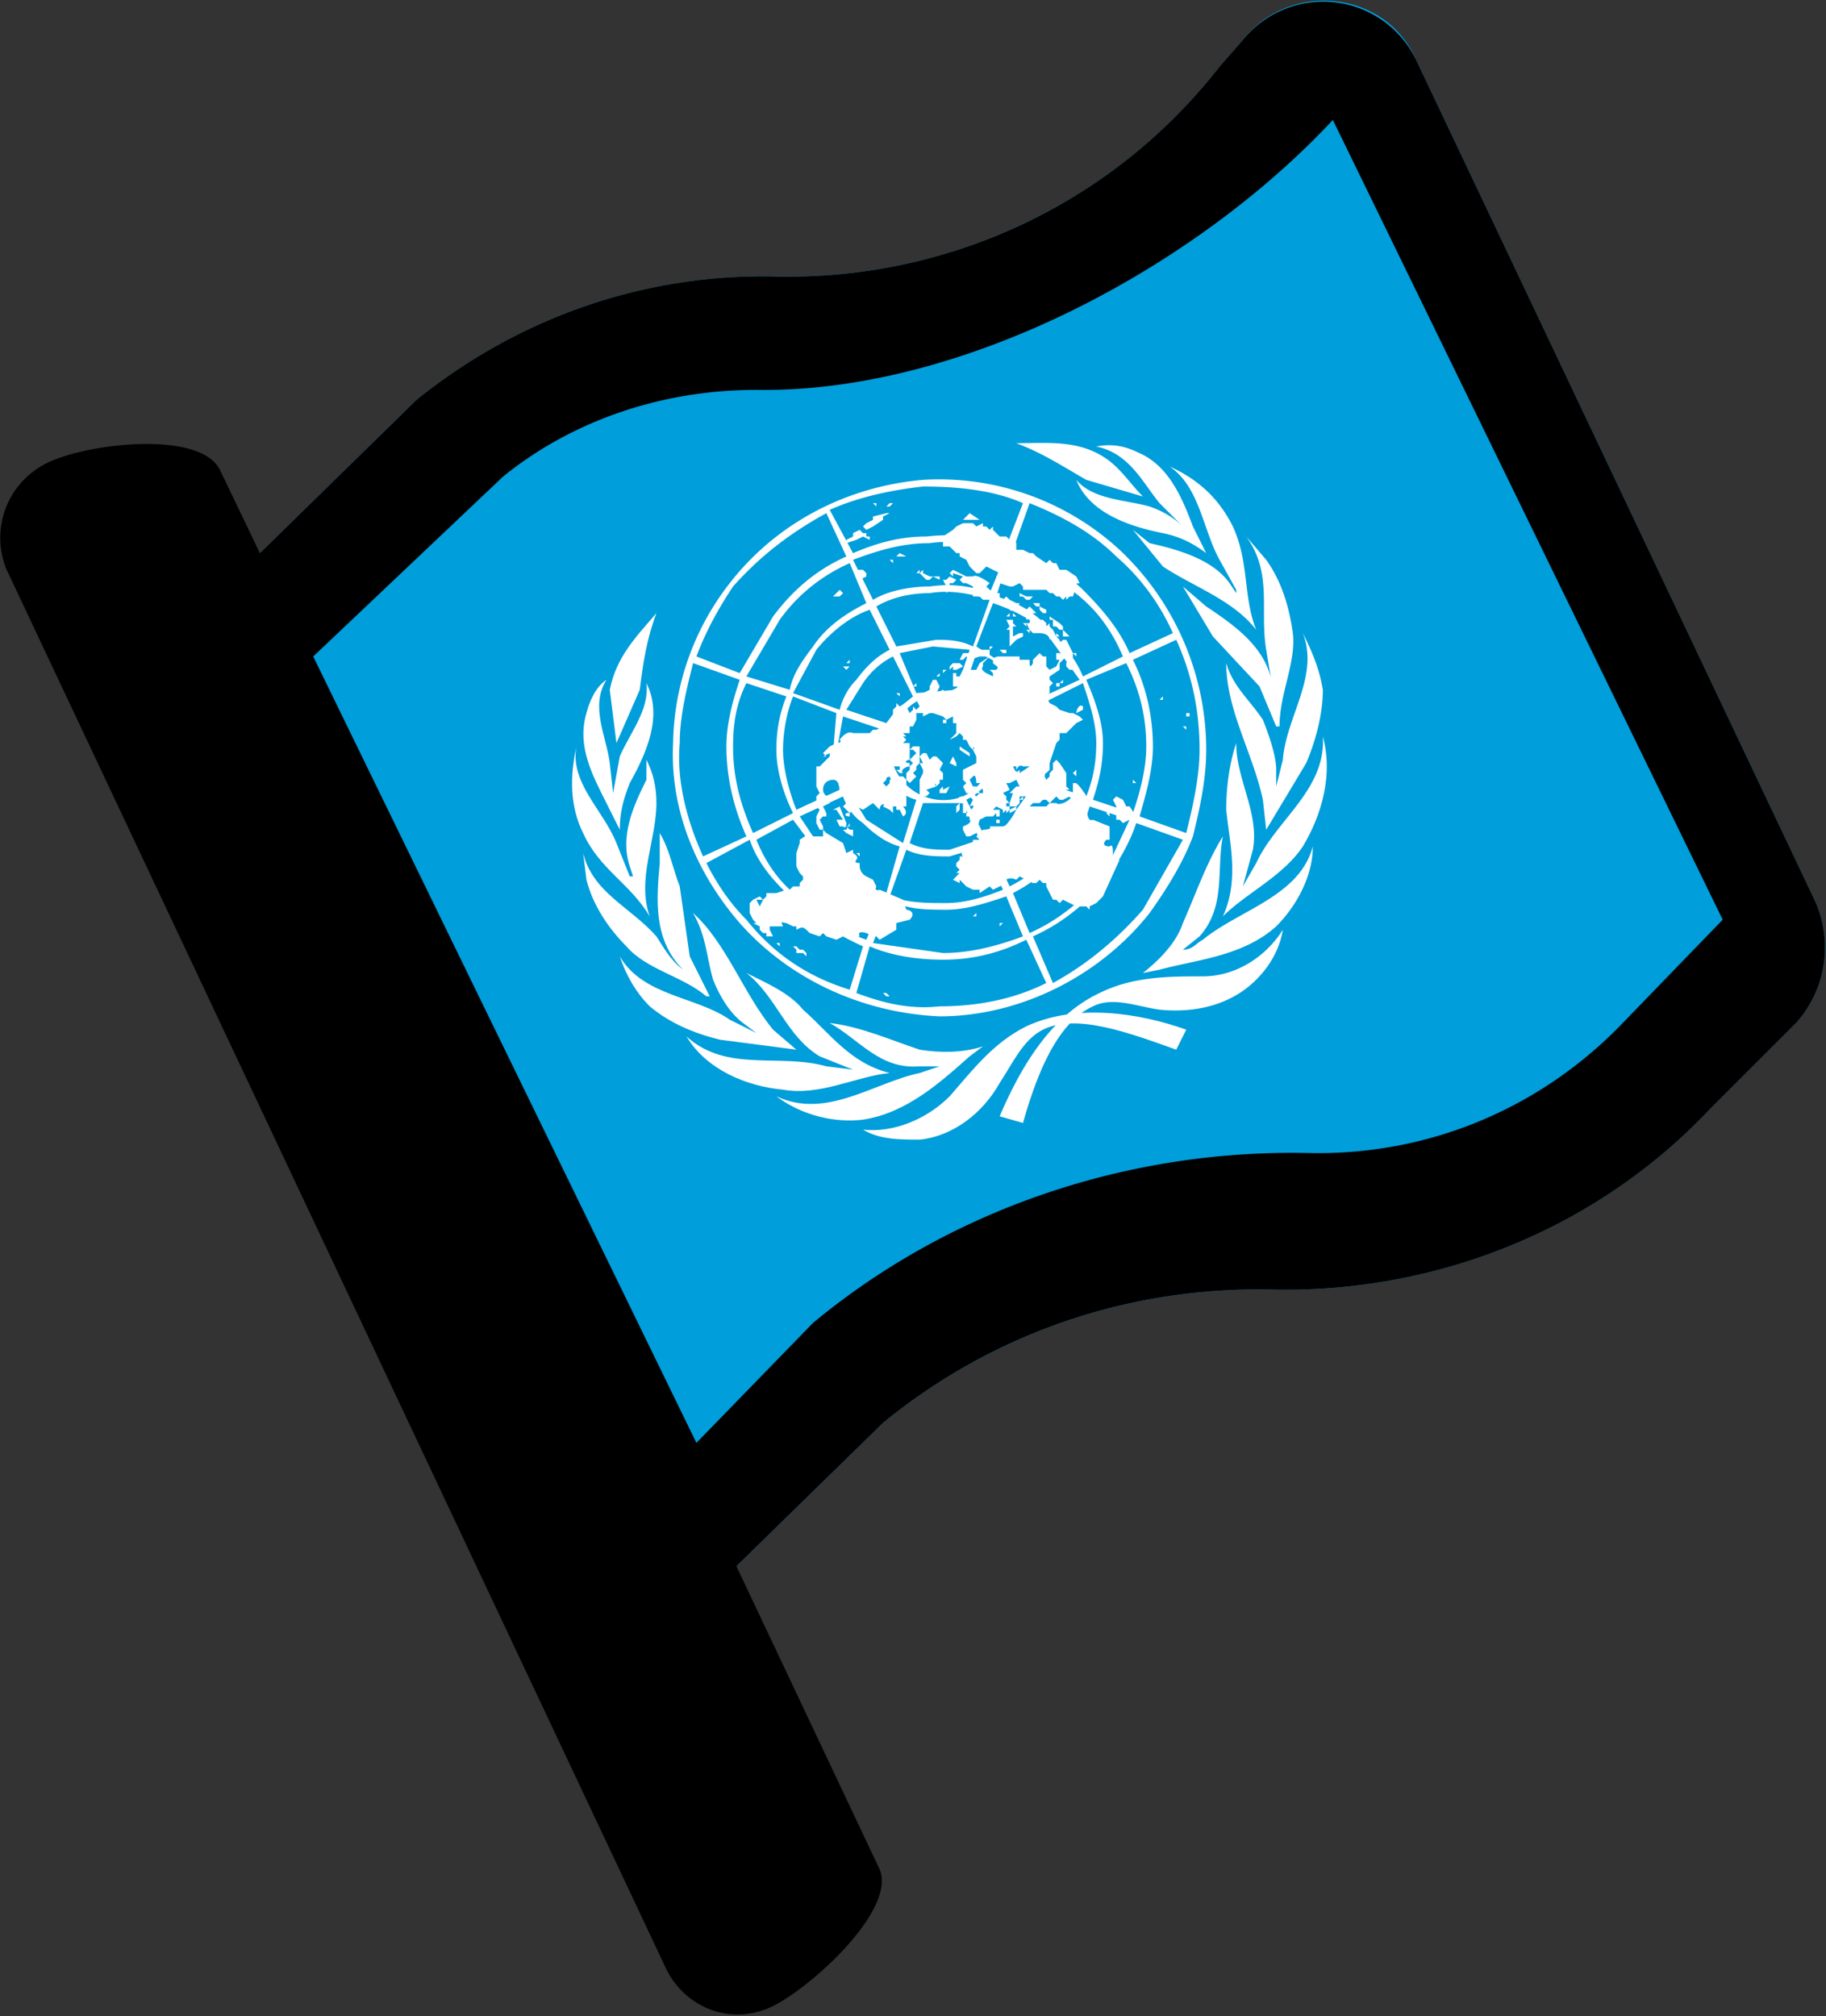
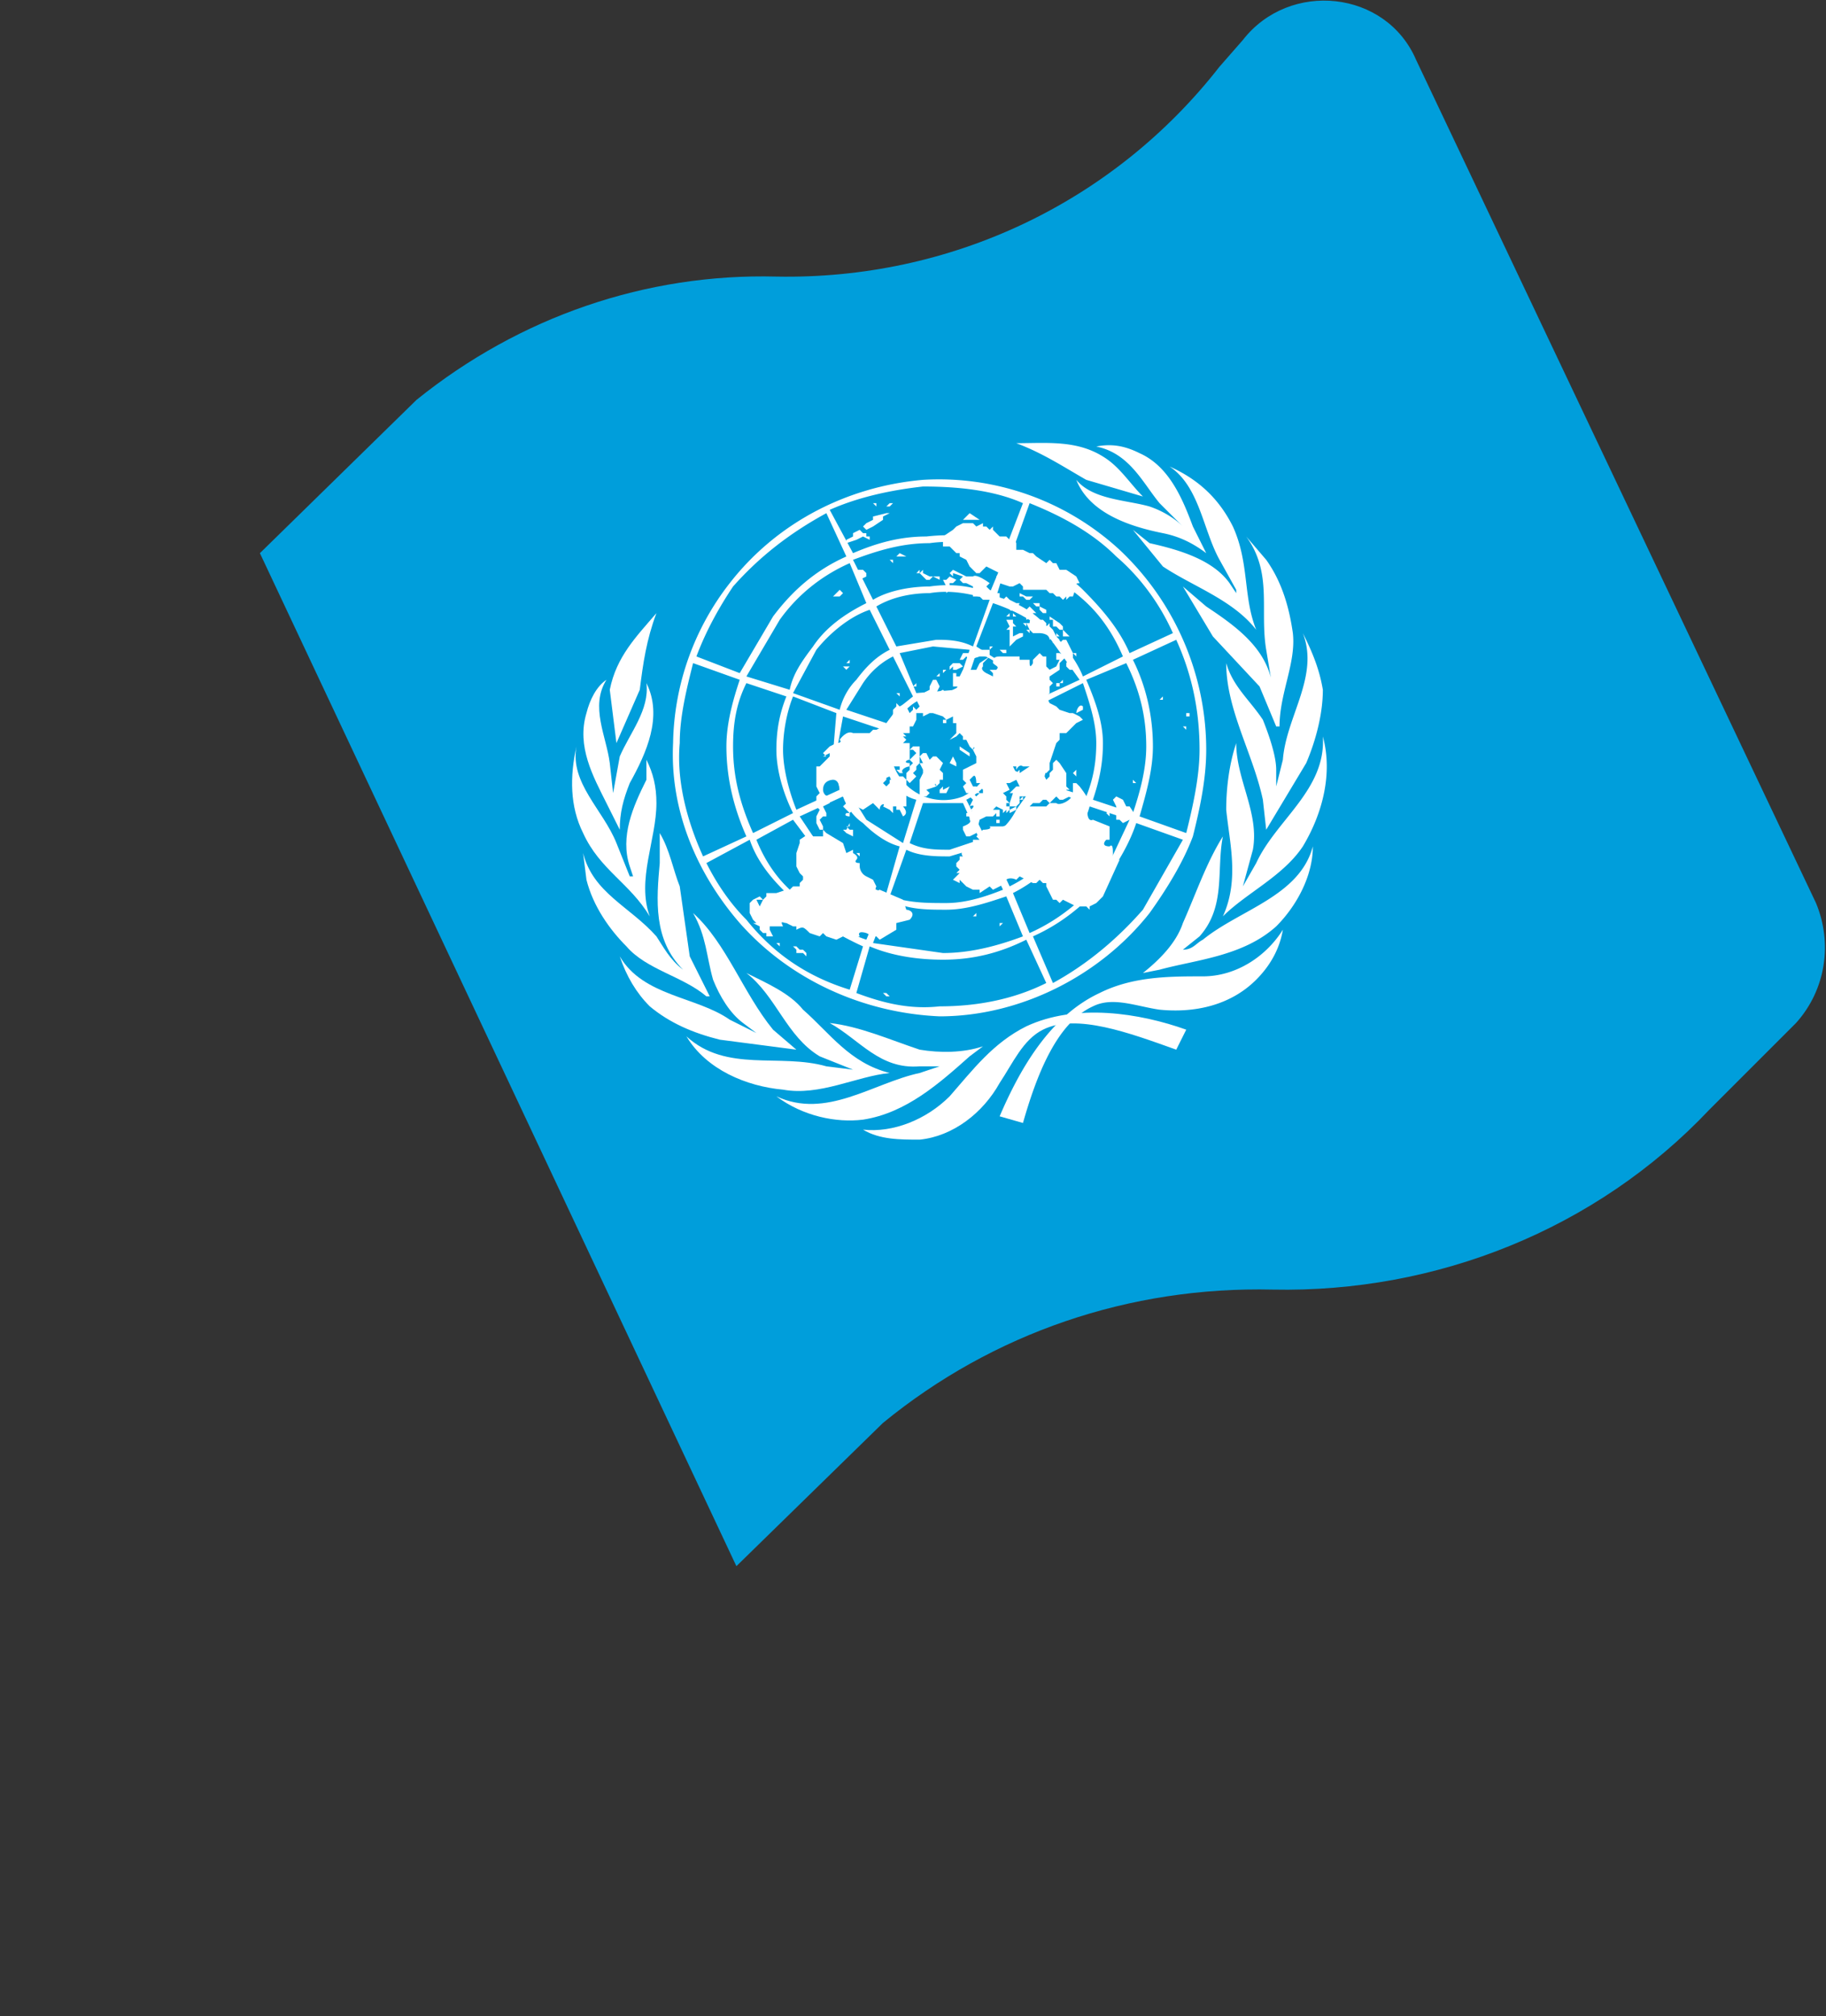
<svg xmlns="http://www.w3.org/2000/svg" xml:space="preserve" style="fill-rule:evenodd;clip-rule:evenodd;stroke-linejoin:round;stroke-miterlimit:2" viewBox="0 0 548 605">
  <rect x="0" y="0" width="548" height="605" fill="#333333" stroke="none" />
  <path d="M221 470 78 166l47-46c31-25 69-38 108-37 52 1 101-22 133-63l7-8c14-18 43-15 52 6l120 253c5 12 3 26-6 36l-26 26c-34 36-82 55-131 54-43-1-84 13-117 40l-44 43Z" style="fill:#009edb" />
  <path d="m356 309-3 6c-14-5-30-11-40-6-6 3-9 10-13 16-5 9-14 16-24 17-6 0-12 0-17-3 9 1 19-3 26-10 7-8 13-16 23-21 15-7 34-4 48 1Zm-123 20c15 7 29-4 43-7l6-2h-6c-12 1-18-8-27-13 9 1 18 5 27 8 6 1 13 1 19-1l-4 3c-9 8-19 17-32 19-8 1-18-1-26-7Zm-27-18c12 11 28 5 42 9l8 1-10-4c-10-6-13-18-22-25 6 3 13 6 17 11 8 7 14 16 26 19-10 1-21 7-32 5-11-1-23-6-29-16Zm-20-24c7 12 23 12 33 19l8 4-4-3c-4-3-7-8-9-13-2-7-2-13-6-20 10 9 15 24 24 35l7 6-23-3c-8-2-15-5-21-10-4-4-7-9-9-15Zm-10-23-1-8c3 12 14 16 22 25 2 3 4 7 8 10-9-9-8-21-7-32v-9c3 5 4 11 6 16l3 21 6 12h-1c-7-6-18-8-24-15-5-5-10-12-12-20Zm-1-14c-4-8-4-17-2-26-2 11 8 19 12 29l4 10h1l-1-3c-3-9 1-18 5-26v-6c2 4 3 8 3 13 0 11-6 23-2 34-6-10-15-14-20-25Zm1-36c1-4 3-8 6-10-5 8 0 17 1 25l1 9 2-11c3-7 9-14 8-22 5 10 0 21-5 30-2 5-3 9-3 14l-4-8c-4-8-9-17-6-27Zm21-30c-3 8-4 15-5 23l-7 16-2-16c2-10 8-16 14-23Z" style="fill:#fff;fill-rule:nonzero" />
  <path d="m300 335 7 2c4-14 10-30 21-35 6-3 13 0 20 1 10 1 21-1 29-9 4-4 7-9 8-15-5 8-14 14-24 14s-21 0-31 5c-15 7-24 23-30 37Zm94-81c-4 15-22 19-33 28-2 1-3 3-6 3l5-4c8-9 5-20 7-30-5 8-8 17-12 26-2 6-7 11-12 15l5-1c11-3 25-4 35-13 6-6 11-15 11-24Zm3-33c1 16-14 25-20 38l-4 7 3-11c2-11-5-21-5-32-2 6-3 13-3 20 1 10 4 21-1 32 7-7 18-12 24-21 6-10 9-22 6-33Zm-6-31c5 13-5 25-6 38l-2 8v-5c0-4-2-10-4-15-4-6-9-10-11-17 0 14 8 27 11 41l1 9 12-20c3-7 5-15 5-22-1-6-3-11-6-17Zm-11-22-6-7c8 11 4 22 6 34l2 12c-1-12-11-19-20-25l-7-6 9 15 14 15 5 12h1c0-10 5-19 4-28-1-7-3-15-8-22Zm-10-10c-4-8-10-14-19-18 9 6 10 19 15 28l5 9v1l-2-3c-5-7-15-10-24-12l-5-4 9 11c9 6 21 10 28 19-4-10-2-20-7-31Zm-28-22c-4-2-8-3-13-2 10 2 14 11 19 17l7 7c-3-3-7-5-10-6-7-2-17-2-22-8 4 10 16 14 26 16 5 1 9 3 13 6l-4-8c-3-8-7-18-16-22Zm-37-3c8 3 14 7 21 11l17 5c-4-4-7-9-12-12-8-5-17-4-26-4Zm57 92h-2c0 8-2 17-4 25l-14-5c2-7 4-14 4-21h-2c0 7-2 14-4 20l-12-4c2-6 3-11 3-17h-2c0 6-1 11-3 16l-13-4c1-4 2-8 1-13h-2c1 4 0 8-1 12l-12-5c1-4 1-8-1-11l12-6 2 10h2c0-3-1-7-3-10l14-7c2 6 4 12 4 18h2c0-6-2-12-5-19l12-5c4 8 6 16 6 25h2c0-9-2-18-6-26l13-6c5 11 7 22 7 33h2c0-22-9-44-26-60l-1 2c7 6 13 14 17 23l-13 6c-3-7-8-13-14-19l-1 2c6 5 10 11 13 18l-12 6c-2-5-6-10-10-14l-1 1 10 14-13 6-7-9v2l5 7-12 6c-1-4-5-6-8-8l4-12c4 1 8 4 11 7v-2l-11-7 5-13c6 2 12 5 16 9l1-1c-4-5-9-8-16-10l4-13c8 4 15 8 21 13l1-2c-5-5-13-9-21-12l5-14c10 4 19 9 26 16l1-2a80 80 0 0 0-59-21v2c10 0 21 1 30 5l-5 13c-7-3-15-4-24-3l1 2c7-1 15 0 23 3l-5 12c-5-2-11-3-18-2v2c6-1 12 0 18 2l-5 14c-4-2-8-2-11-2l-1 2 11 1-4 12-12 1-5-12 10-2 1-2-12 2-6-12c5-3 11-4 16-4v-2c-5 0-12 1-17 4l-6-12c8-3 15-5 23-5l-1-2c-8 0-15 2-22 5l-7-13c9-4 19-6 28-7v-2c-23 2-44 13-58 31l1 1c8-9 17-16 28-22l6 13c-9 4-16 10-22 18l2 1c5-7 12-13 21-17l5 12c-6 3-12 7-16 13l1 1c4-5 10-10 16-12l6 12c-4 2-7 5-10 9l2 1c2-3 5-6 9-8l6 12-5 4 2 1a16 16 0 0 1 5-4 15 15 0 0 1 20 8c4 8 1 17-7 21a16 16 0 0 1-21-20c0-2 1-3 3-5l-2-1-3 4-12-4 5-8-2-1c-2 2-4 5-5 9l-14-5 7-13-1-1c-3 4-6 8-7 13l-13-4 10-17-2-1-10 17-13-5c3-8 7-15 11-21l-1-1a80 80 0 0 0-17 48h2c0-8 2-16 4-24l14 5c-2 6-4 13-4 20h2c0-7 1-13 4-19l12 4c-2 5-3 10-3 16h2c0-5 1-11 3-16l13 5-1 12h1l2-11 12 4c-1 4-1 8 1 12l-12 5c-2-3-2-7-3-10h-1l2 11-13 6c-2-5-4-12-4-18h-2c0 6 2 13 5 19l-12 6c-4-9-6-17-6-26h-2c0 9 2 18 6 27l-13 6c-5-11-8-23-7-34h-2c-1 20 7 39 20 54l2-1c-5-5-9-11-12-17l13-7c2 6 6 11 10 15l1-1c-4-4-7-9-9-14l11-6 9 12 1-1-8-12 13-6c1 3 3 6 6 8l1-1-5-8 12-5c1 3 4 6 8 7l-4 13-11-7-1 1c3 3 7 6 11 7l-4 14c-7-2-13-6-18-11l-1 1c4 5 10 9 18 12l-5 12c-9-3-17-9-24-16l-1 1c7 7 15 13 24 17l-4 13c-13-4-23-11-31-21l-2 1c15 17 37 27 60 28v-3c-9 1-17-1-25-4l4-14c7 3 15 4 22 4v-2l-21-3 5-13c5 3 11 3 17 3v-2c-6 0-11 0-17-2l5-14c4 2 9 2 13 2v-2c-4 0-8 0-12-2l4-12h12l5 11-9 3v2l10-3 6 13c-5 2-11 4-17 4v2c6 0 12-2 18-4l5 12c-8 3-16 5-24 5v2c9 0 17-2 25-6l6 13c-10 5-21 7-32 7v3c24 0 48-12 63-31l-2-1c-7 8-16 16-27 22l-6-14c9-4 16-10 22-17l-1-1c-6 7-13 13-22 17l-5-12c6-3 12-8 16-13l-1-2c-5 6-10 10-16 13l-6-13 10-8-2-2c-2 4-5 7-9 9l-6-12c4-2 7-5 8-9l12 5-5 7 2 2 5-9 14 5-7 12 1 2c3-4 6-9 7-13l12 4-8 17 1 1c4-6 7-11 9-17l14 5-12 21 2 1c5-7 10-15 13-23 2-8 4-17 4-26Z" style="fill:#fff;fill-rule:nonzero" />
  <path d="M278 206Zm-1-1v1-1Zm-1 0v1-1Zm-1 1h-1l1-1v1Zm-4 1v1-1Zm-1 1h-1l1 1v-1Zm0 1h-1 1Zm-1 1h1-1Zm-35 74v-1h-1v-1 1l1 1Zm6 1h1l1 1v1l-1-1h-2v-1l-1-1h1l1 1Zm28 14h-2l-1-1h1l1 1h1Zm6-86-1 1-1-2h1l-1-1-2 1-1-1h1-1v1l-1 1v2l-1 2-4 2h-1l-1 1h-5c-2-1-4 2-4 2 1 1-1 1-1 1l-2 1-1 1-1 1 1 1h-1l2-1v1l-1 1-1 1-1 1h-1v6l1 2-1 1v3l1 1-1 2v2l1 2h1v2h-3l-1-1-3 2v1l-1 3v4l1 2 1 1v1l-1 1v1h-2l-1 1h-1l-3 1h-3v1l-1 1-1 2-1-2h2l-1-1-2 1-1 1v3l1 2 1 1h-1l2 1v1l1 1h1v1h2l-1-2v-1h4c-1-2 0-1 1-1l2 1h1v1c2-1 2-1 4 1l3 1 1-1 1 1 3 1 2-1 2 1 3-1c-1-2 2-1 2-1l2 1h1l1 1 5-3v-2l4-1c2-2 0-3-1-3l-1-3-7-3c-2 1-1-1-1-1l-1-2-2-1c-2-1-2-3-2-3v-1c-2 0-1-1-1-1 1-1-1-2-1-2v-1l-2 1-1-3-5-3-1-1v-1l-1-2 1-1h1v-1l-1-2 2-1v-2c-2 0-2-2-2-2 0-3 3-3 3-3 2 0 2 3 2 3l1 2 1 2-1 1 2 2h-1c-1 1 1 1 1 1v-1l2-2 2 1 3-2 2 2c0-2 2-2 1-1l2 1 1 1v-2h1v1h1l1 2c2-1 0-3 0-3h1v-8l-1-1h-2l-1-1-1 1 1 1h-1v1l-1 1-1-1 1-1v-2h1l1-1v-1h2v1h-1l1 1h1c-1-1 1-2 2-2v-1c-2 0-1-1 0-1v-5h-2l1-1-1-1h1l-1-1h2v-2h1l1-2v-2l-1-1Z" style="fill:#fff;fill-rule:nonzero" />
-   <path d="m252 242-2 1h1l2 3h-2l1 2h1c1 1 1-1 1-1l-2-5Z" style="fill:#fff;fill-rule:nonzero" />
  <path d="M256 250v-1h-1l-1-1h1v-1l-1 2h-1l1 1 2 1v-1Zm1 2v1-1Zm1 4h-1l1 1v-1Zm0-2v-1 1Z" style="fill:#fff;fill-rule:nonzero" />
  <path d="M259 255Zm-4-9v1-1Z" style="fill:#fff" />
  <path d="M276 225v-1h-2l-1 1h1l1 1-1 1-1 1 1 1-1 1v1l-1 1v2l1 1 1-1 1-1-1-1 1-1v-1l1-1v-4Zm3 3-1-2h-1l-1 1 1 2h-1l1 2v1l-1 2v5h2l1-1-1-1 3-1c-1-1 0-1 0 0l1-1v-1h1v-2l-1-1 1-2-1-1-1-1h-1l-1 1Zm6 8-1 2h-2v-1l1-1v1l2-1Zm2-6v-1l-1-2-1 2 2 1Zm1-6 3 2v1l-3-2v-1Zm12 22h-1v1h1v-1Zm-3 0v1m10-8-1 1h1v-1Zm28 7h1l1 1 4-2-2-3h-1l-1-2-2-1-1 1 1 2v4Zm-3-2 1 1v-2l-1 1Zm-10-12 1-1v2l-1-1Zm1-18c0-1 1-3 2-2v1l-2 1Zm-3-11h1-1Zm-2 2h-1v1h1v-1h1v-1l-1 1Zm-5-19h-3c-1-1-1 1-1 1h-1l1 2h-1l1 1v-1l1 1h2s3 0 3 2c1-1 1 1 1 1l2-1-1-1h1l-1-1v1l-1-2-1-1v-1l-1 1v-1l-1-1Zm7 6h-1l-1 1v1l1 1s2 3 1 4v1l1 1h1v-5l-1-2-1-2Zm2 2h1-1Zm1 2v1l-1-1h1Zm-4-5v-2h-1l-1-1h-1v-2h-1v-2 1l3 2 1 1v1l2 2h-2Zm-10-10h1l1 1h1v1l1 1h1v-1l-2-1v-1h-3Zm0-1h-1l-1-1h-1v-1l2 1h2l-1 1Zm-4 12-2 2v-4s0 1 0 0v-1h-1l1-1-1-2h2v1l1 1h-1v3l2-1h1v1l-2 1Zm-5 3h2v1h-1l-1-1Zm7-10c1-1 2-1 1-2l1-1 1 1 1 1h-1v1l-2 1v-1h-1Zm-5-3c1 0 1 2 2 1h1l1-2h-1l-2-1-1-1-1 1v2h1Zm5 5h1v1l-1-1Zm-1 0h1-1Zm-5-10 1 1-1-1Zm3 7 1 1h-1v-1Zm-1 1h-1l1-1v1Zm-3 10h-1 1v-1 1Zm-3 0v-1h1l-1 1Zm-14 6v1l1-1h-1Zm-1 1Zm0 1h-1l1-1v1Zm3-3v1l1-1v1h1l2-1-1-1h-2l-1 1Zm3-2h1l1-1 1 1 3-1h3v-2h-3l-3 1h-2l-1 2Zm12-18v-2h-1l-2-1-1-1 1-1s-4-3-5-2h-2l-4-2-1 1 1 1v-1l3 1-1 1 1 1h1l2 1v3h2l1 1h2l1 1h2v-1Z" style="fill:#fff;fill-rule:nonzero" />
  <path d="m284 176-1-2h1l1-1 2 1-1 1h-1v2l-1 1v-2Zm-2-2v-1h-3l-2-1v-1l-1 1v-1l-1 1h1l1 1 1 1h1l1-1 2 1Zm-12-4h1-1Zm-1-3h3l-2-1-1 1Zm14-6v3h2l2 2h1v1l2 1 1 2 1 1 1 1h1l2-2 4 2-1 1 1 2 3 1h1l2-1 1 1v1h7l1 1h1l1 1h1l1 1 1-1v1l1-1h1l1-3s-1-1 1-1l-1-2-3-2h-2l-1-2h-1l-1-1-1 1-3-2-1-1h-1l-2-1h-2v-2l-1-2-1 1-1-1h-2l-1-1-1-1v-1l-1 1-1-1h-1v-1l-2 1-1-1h-3l-2 1-1 1-3 2Zm6-5 2-2 3 2h-5Zm-21 11v-1 1Zm-7-6h-1v-1h-1l-1-1-2 1v1l-2 1v1l3-1 2-1 2 1v-1Zm-2-3 1 1 2-1 3-2v-1l2-1h-1l-4 1v1l-2 1-1 1Zm-1 16 2-1v-1l-1-1h-2v1l1 2Zm-8 5 2-2 1 1-1 1h-2Zm17-27 1-1h-1l-1 1h1Zm-4 0v-2 1h-1l1 1Zm5 17v-1h-1v1-1l1 1Zm-15 31 1 1 1-1h-2Zm1-1 1-1v1h-1Zm-19-7v-1 1h1-1Zm66 86v-1h-1v1l1-1v1Zm-8-3v-1l-1 1h1Zm48-40-1-1v2-1h1Zm-1-2v-1 1Zm15-14s0-1 0 0v1-1Zm2-4v-1h-1v1h1Zm-1 0 1 1-1-1Zm-1 3 1 1v-1h-1Zm-6-8v-1l-1 1h1Zm-31-14h-1v2h1l-1 2-2 1-1-1v-3h-1l-1-1-1 1-1 1v1s-1 2-1 0v-1h-3v-1h-6c-2 0-2 1-2 2 1 1 2 1 1 2h-2l1 1v1l-2-1s-2-1-1-2v-1l1-1 1-1-3 2-1 2h-4l-1 2h-1v-1h-1v4h2l-2 1-2 1-1-1-2 1 1-2-1-2h-1l-1 2v1l-2 1h-2l-1 1v1h-1v1l2-1 1 2-1 1-1-1v2h3v1l2-1h1l3 1 1 1h-1v1h1v-1l2-1v2h1v3l-1 1-1 1 2-1 1-1 1 1v1h1l1 2 1 1c0-1 1-1 0 0l1 2v2l-2 1-2 1v3l1 1-1 1 1 2h4l-1-2h-1l-1-2 1-1c1-1 1 2 1 2h2l-1 1 1 1v1h-1l-1 1-1-1-1 1 1 1-1 2c2-1 1 1 0 1 1 0 1 1-1 1v1h1v1c1 1-2 2-2 2v1l1 2h1l2-1 1-4 2-1c0-1 0 0 0 0h2l1-1v1h1v-2h-3 1l1-1 2 1v1l1-1v1l1-1v1l2-1v-1l-2 1v-1h-1v-1h1l-1-1v-1l-1-1 2-1-1-2h1l2-1 1-2v-1l-1 1-1-2h1v1c1-2 2-1 2-1h2l-3 2-1 2 1 2h-1l-2 2h1l-1 3v1h2l1-1v-2h2v1l1 1-1 1v1l-2 1-1 1-1 1v1l-3 1h-4c1 1-2 1-2 1l-2 2 1 1h-2v1h-1v1c-2 1-3 2-2 3h-1v1l-1 1v1l1 1-1 1h1l-1 1-1 1 2 1v-1l2 2 2 1h2v1l3-2 1 1 4-2c-1-1 1-2 3-1l1-1 2 1 2 1h1l1-1 1 1h1v1l1 2 1 2h1l1 1 1-1 4 2h3l1 1v-1l2-1 1-1 1-1 5-11h-2v-2c0-1 0-3-1-2-2 0-2-1-1-2h1v-4l-5-2c-2 1-2-4-1-4 1-1-3-6-3-6l-1-1h-1v3c0 2-4 4-5 3h-2l-1 1h-5l1-1h2l1-1h1l1 1 2-2 1 1h1l2-1-1-2h1l-1-1v-4l-2-3-1-1-1 1v2l-1 1v1l-1 1-1-2h1l1-1v-2l1-3 1-3 1-1v-2h2l1-1 1-1 1-1 2-1-1-1-2-1h-1l-3-1-1-1-2-1-1-2 1-1v-2l1-1-1-1v-1l3-2v-2l1-1 1-1-2-1Z" style="fill:#fff;fill-rule:nonzero" />
-   <path d="m290 241 1 1v1h-1v1h-2 1v-3h-1v-1c-1-1 1-1 1-1v1h1v1Zm-3 3v-2l1-1v2l-1 1Z" style="fill:#fff;fill-rule:nonzero" />
-   <path d="M66 141c-6-12-40-8-52-2s-17 20-12 32l198 420c6 12 20 17 32 11s37-29 32-41l-43-91 44-43c33-27 74-41 117-40 49 1 97-18 131-54l26-26c9-10 11-24 6-36L425 18a31 31 0 0 0-52-6l-7 8c-32 41-81 64-133 63-39-1-77 12-108 37l-47 46-12-25Zm28 56 57-54c21-17 48-26 76-26 62 1 132-37 173-81l117 240-30 31c-25 26-59 40-95 39-54-1-107 17-148 51l-35 36L94 197Z" style="fill-rule:nonzero" />
</svg>